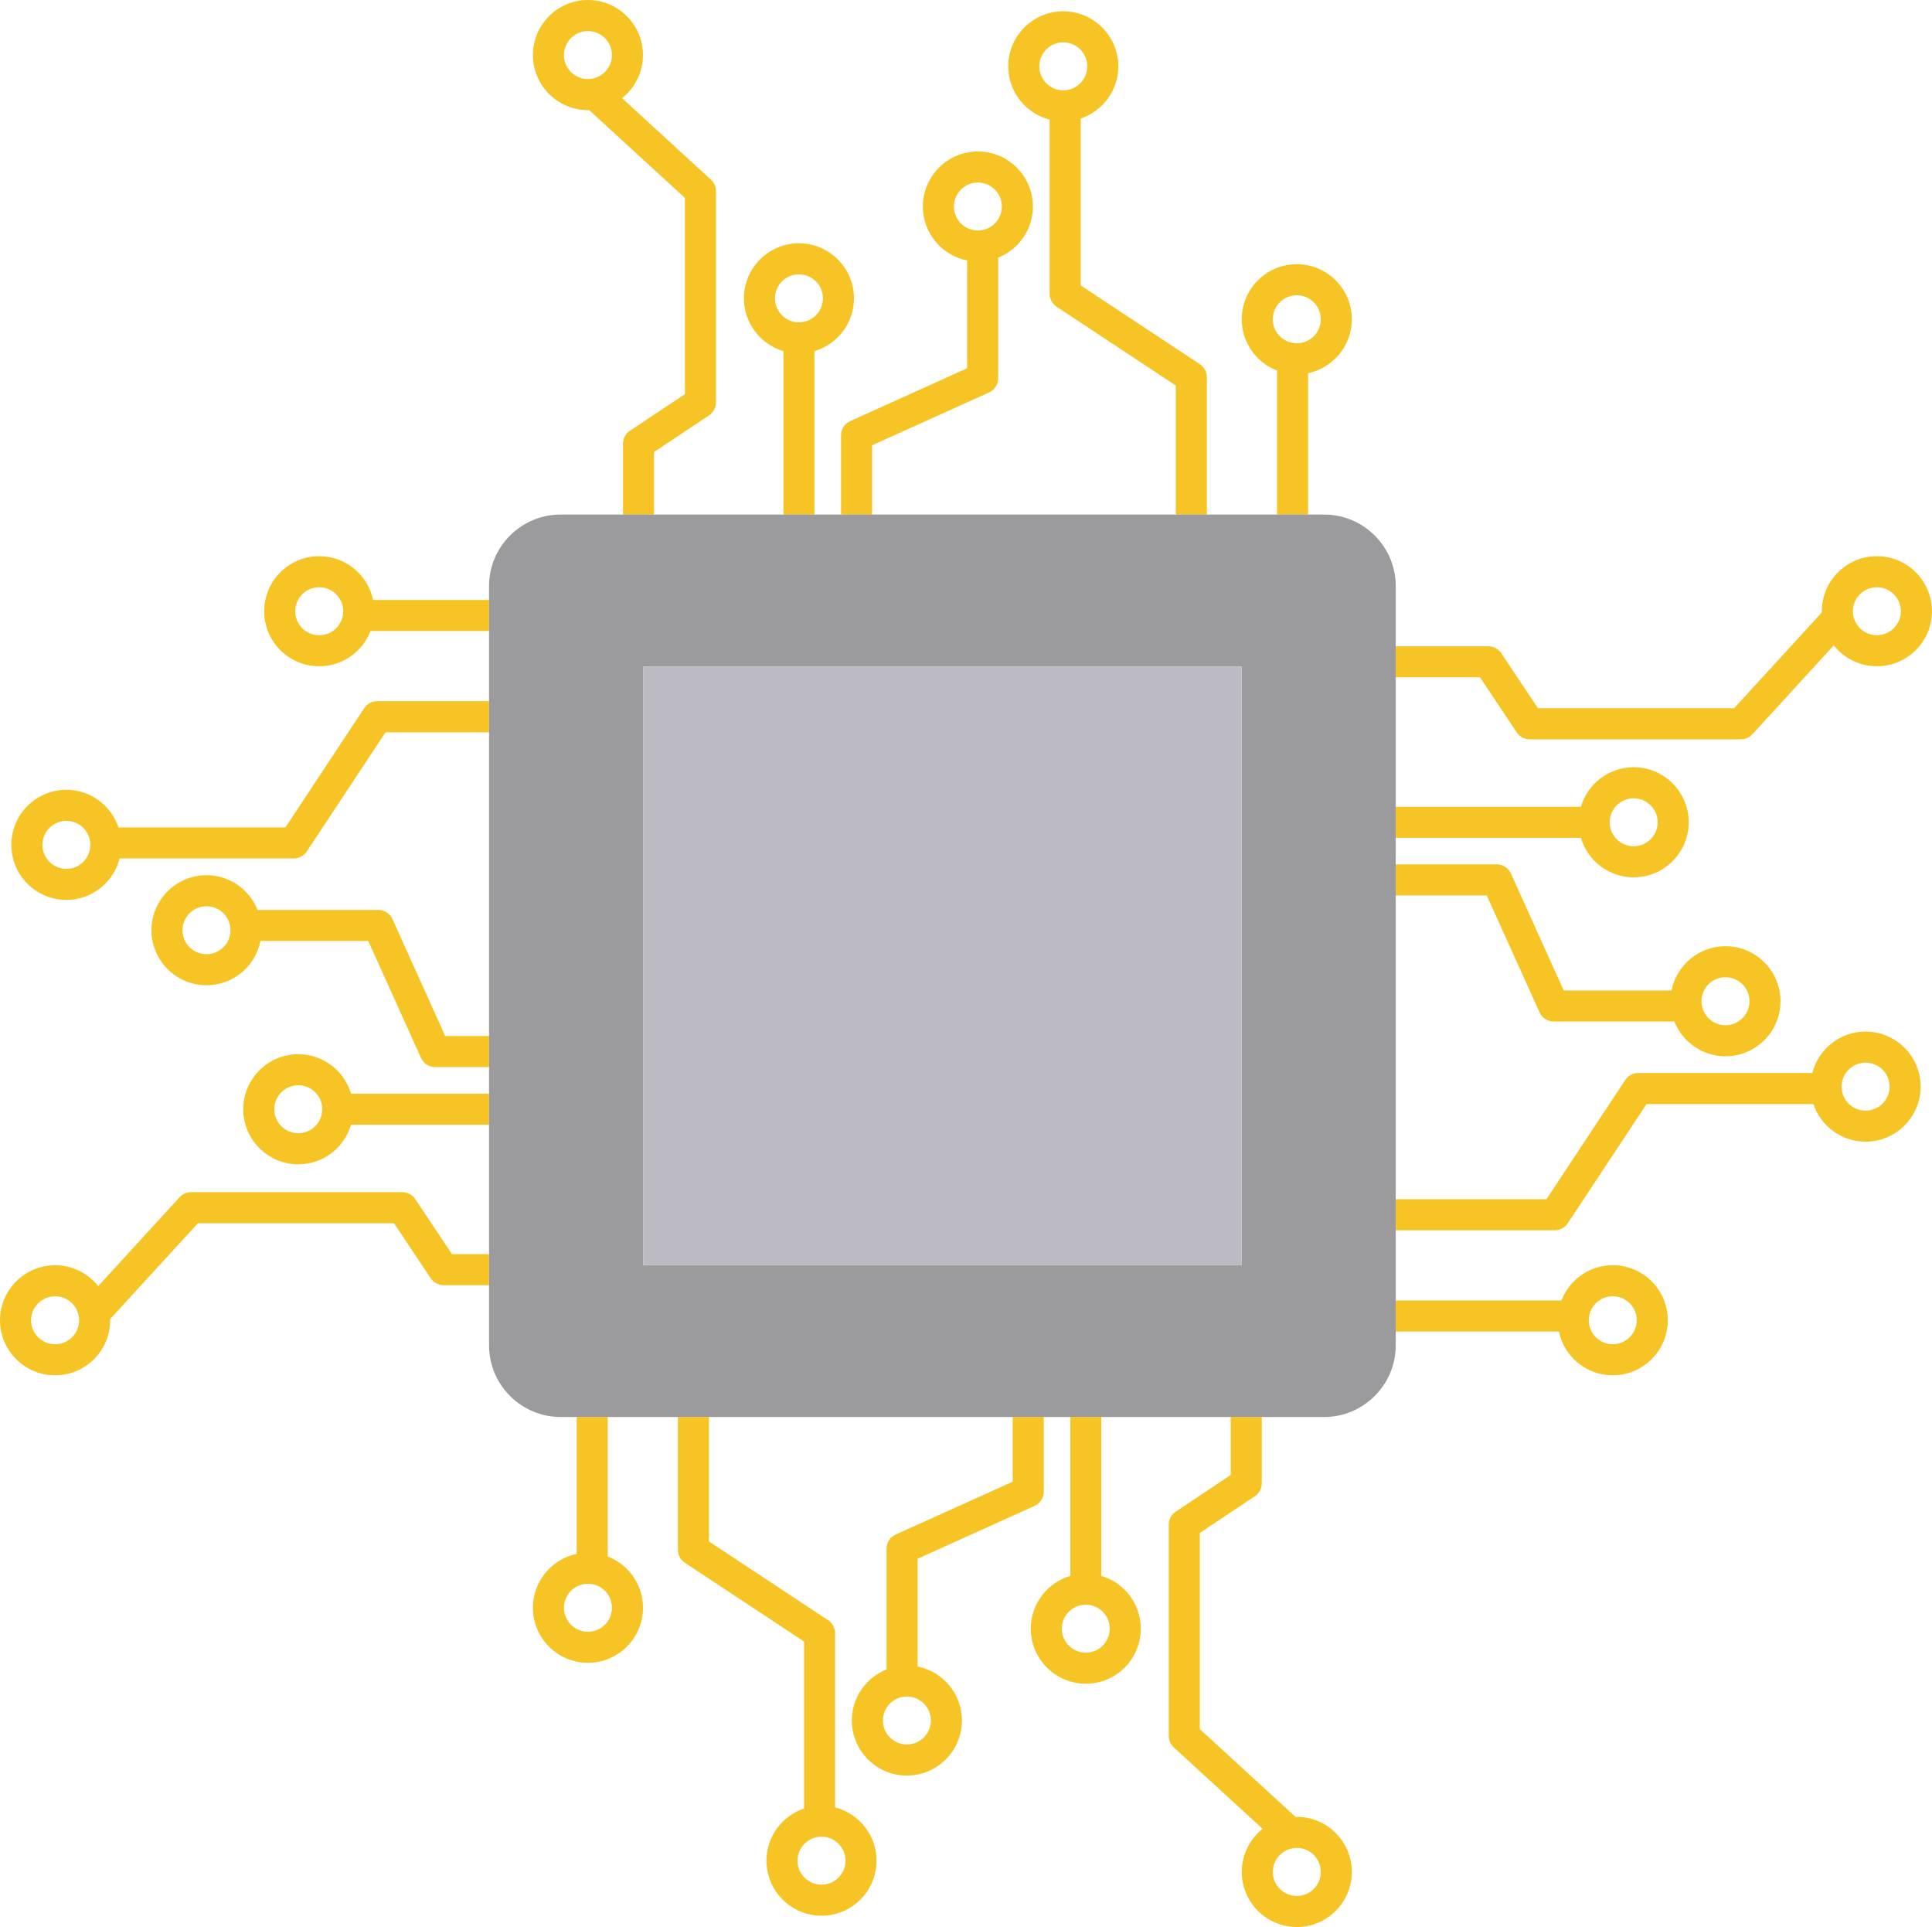
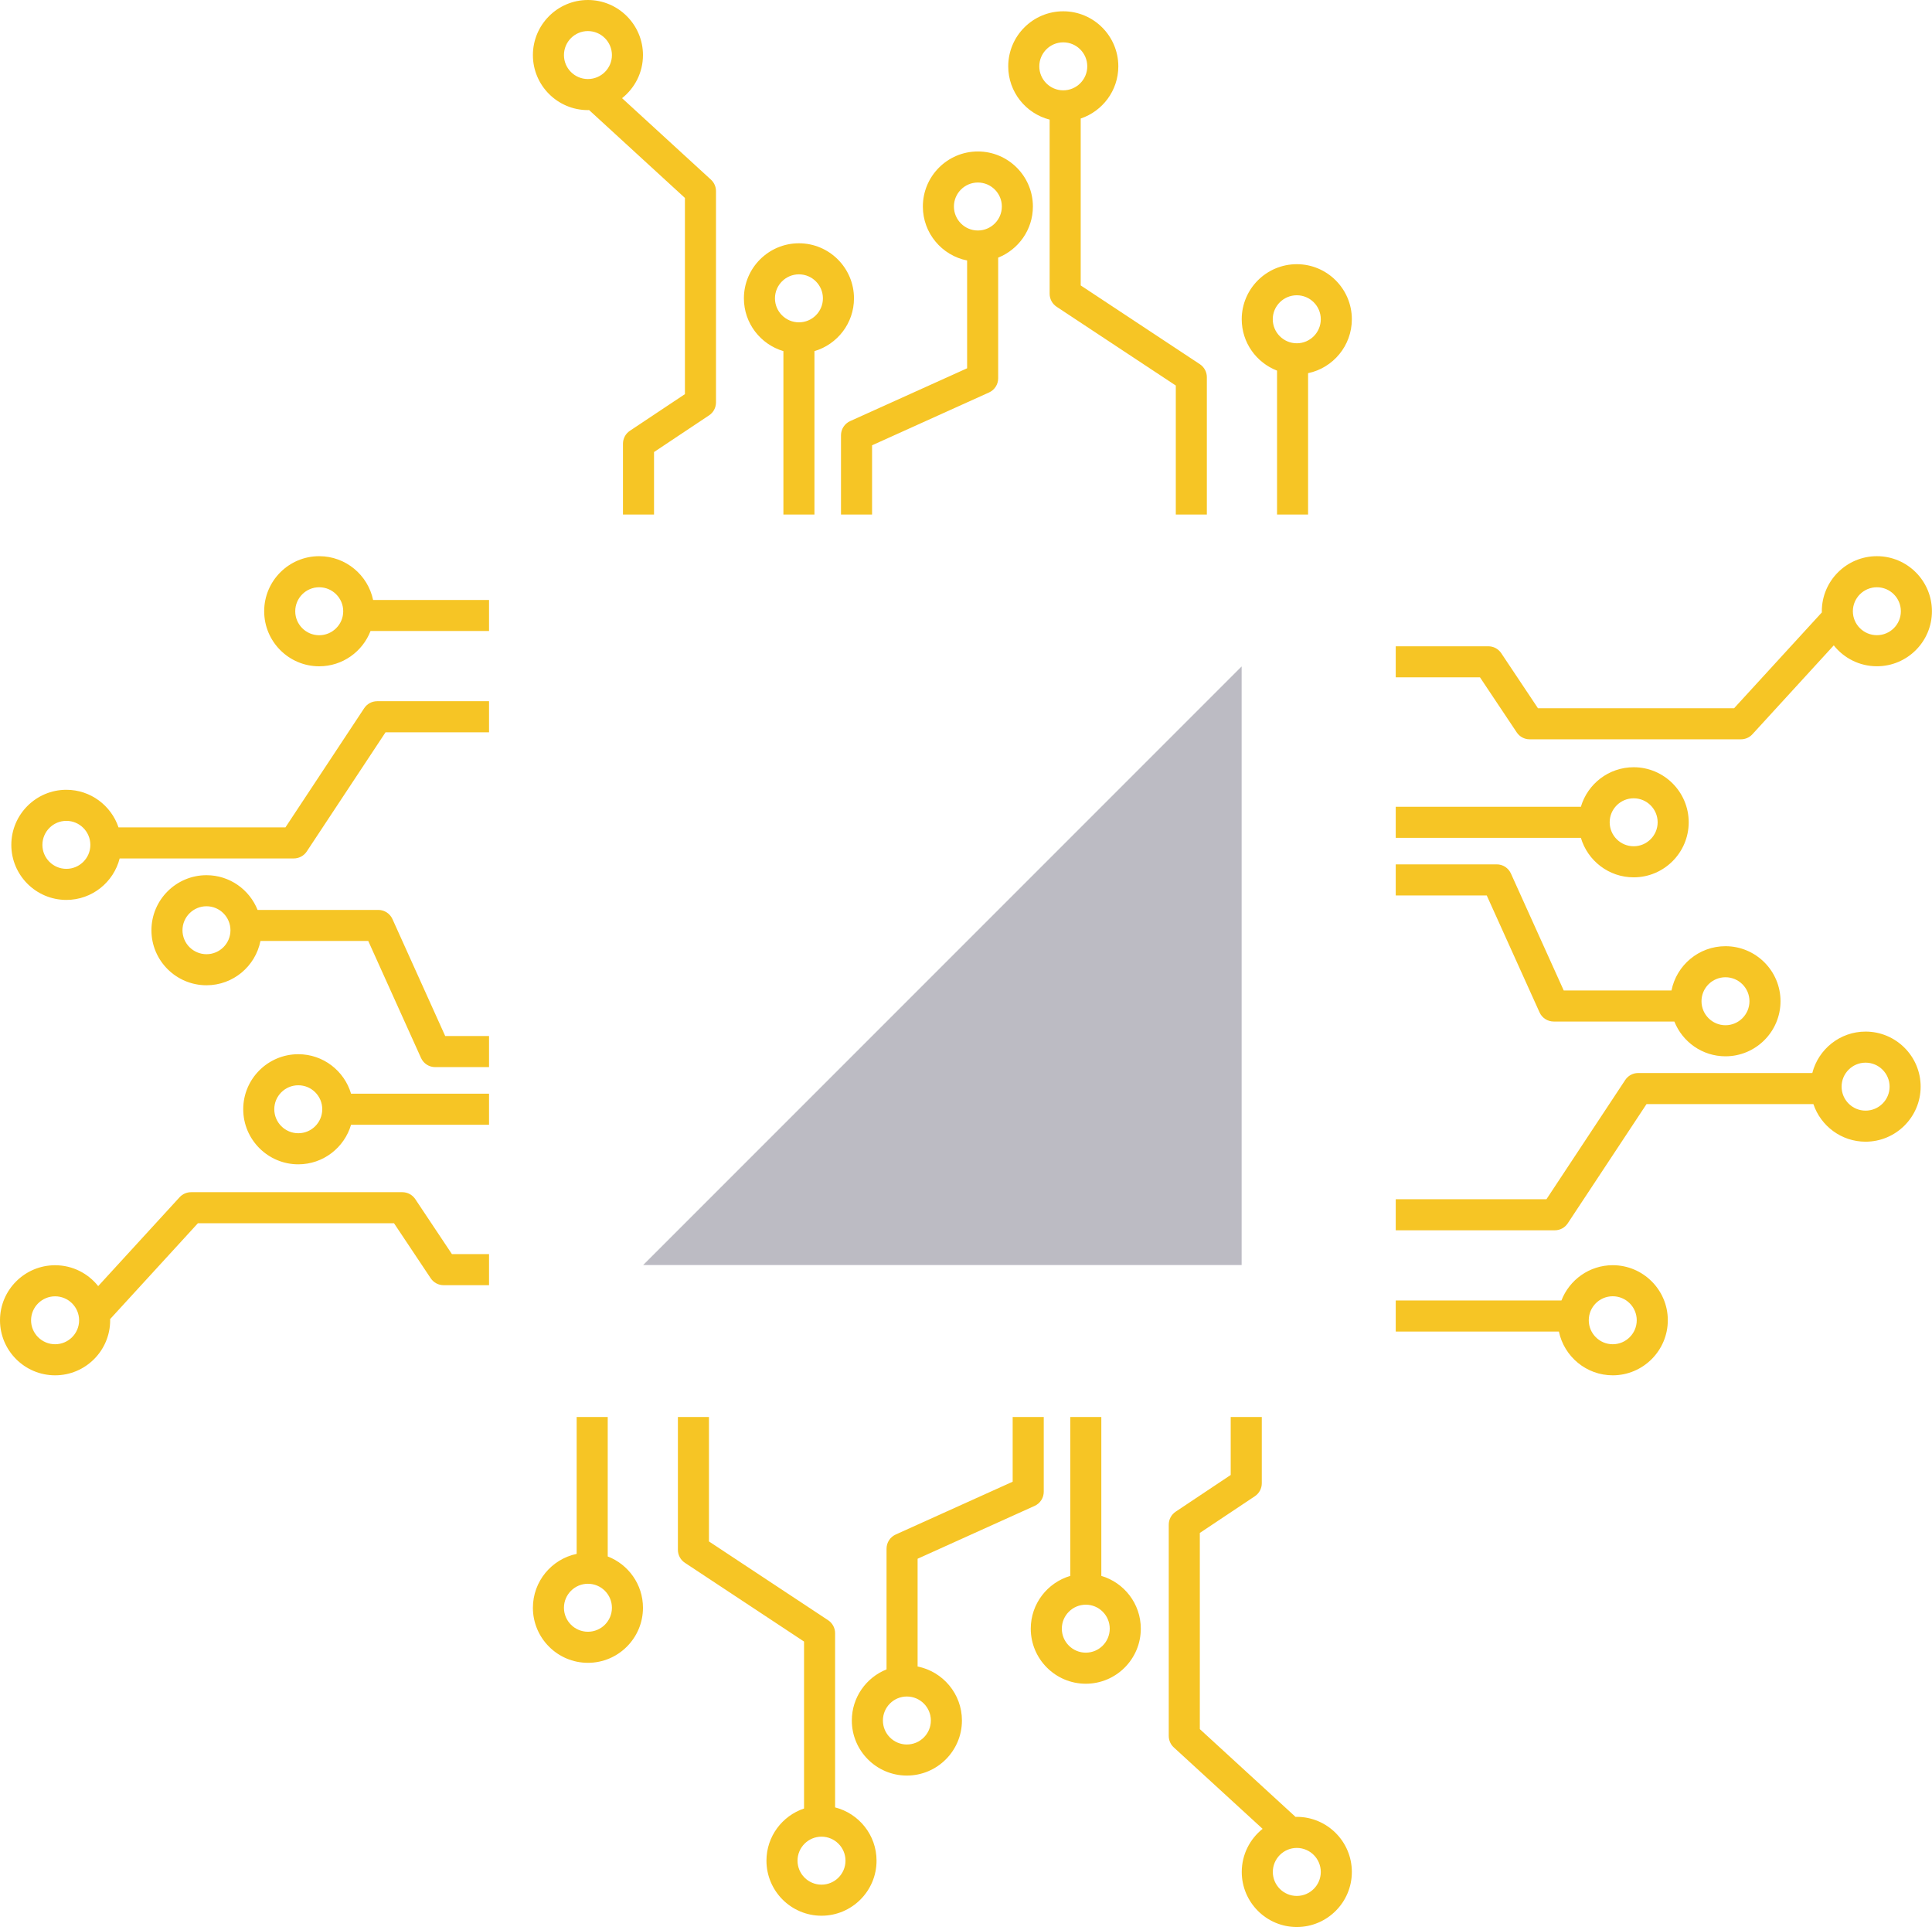
<svg xmlns="http://www.w3.org/2000/svg" height="500.0" preserveAspectRatio="xMidYMid meet" version="1.0" viewBox="0.0 0.0 501.4 500.0" width="501.4" zoomAndPan="magnify">
  <defs>
    <clipPath id="a">
      <path d="M 0 0 L 501.379 0 L 501.379 500 L 0 500 Z M 0 0" />
    </clipPath>
  </defs>
  <g>
    <g clip-path="url(#a)" id="change1_1">
      <path d="M 487.102 152.375 C 490.527 152.375 493.32 155.168 493.32 158.602 C 493.32 162.027 490.527 164.812 487.102 164.812 C 483.664 164.812 480.863 162.027 480.863 158.602 C 480.867 155.168 483.664 152.375 487.102 152.375 Z M 393.629 190.035 C 394.379 191.156 395.629 191.828 396.977 191.828 L 451.812 191.828 C 452.938 191.828 454.02 191.359 454.785 190.523 L 475.906 167.453 C 478.527 170.75 482.566 172.875 487.102 172.875 C 494.98 172.875 501.383 166.473 501.383 158.602 C 501.383 150.719 494.98 144.312 487.102 144.312 C 479.219 144.312 472.805 150.723 472.805 158.602 C 472.805 158.699 472.816 158.797 472.82 158.895 L 450.035 183.77 L 399.141 183.77 L 389.609 169.484 C 388.855 168.359 387.602 167.691 386.254 167.691 L 362.227 167.691 L 362.227 175.75 L 384.094 175.75 Z M 336.551 89.07 C 333.113 89.07 330.312 86.273 330.312 82.836 C 330.316 79.402 333.113 76.613 336.551 76.613 C 339.98 76.613 342.777 79.402 342.777 82.836 C 342.777 86.273 339.98 89.07 336.551 89.07 Z M 336.551 68.551 C 328.668 68.551 322.258 74.961 322.258 82.836 C 322.258 88.91 326.07 94.098 331.422 96.164 L 331.422 133.512 L 339.48 133.512 L 339.48 96.828 C 345.957 95.473 350.836 89.715 350.836 82.836 C 350.836 74.961 344.43 68.551 336.551 68.551 Z M 423.977 207.133 C 427.406 207.133 430.199 209.926 430.199 213.355 C 430.199 216.789 427.406 219.578 423.977 219.578 C 420.543 219.578 417.75 216.789 417.75 213.355 C 417.75 209.926 420.543 207.133 423.977 207.133 Z M 423.977 227.641 C 431.852 227.641 438.258 221.234 438.258 213.355 C 438.258 205.48 431.852 199.074 423.977 199.074 C 417.496 199.074 412.02 203.41 410.277 209.328 L 362.227 209.328 L 362.227 217.391 L 410.277 217.391 C 412.023 223.305 417.496 227.641 423.977 227.641 Z M 484.16 288.176 C 480.73 288.176 477.938 285.383 477.938 281.949 C 477.938 278.52 480.73 275.727 484.16 275.727 C 487.594 275.727 490.395 278.52 490.395 281.949 C 490.395 285.383 487.598 288.176 484.16 288.176 Z M 484.16 267.664 C 477.508 267.664 471.914 272.242 470.336 278.414 L 425.152 278.414 C 423.797 278.414 422.531 279.09 421.785 280.223 L 401.34 311.164 L 362.285 311.164 C 362.266 311.164 362.246 311.168 362.227 311.168 L 362.227 319.215 C 362.246 319.215 362.266 319.223 362.285 319.223 L 403.508 319.223 C 404.859 319.223 406.125 318.547 406.871 317.41 L 427.316 286.473 L 470.617 286.473 C 472.516 292.137 477.863 296.234 484.156 296.234 C 492.039 296.234 498.453 289.828 498.453 281.949 C 498.457 274.074 492.043 267.664 484.16 267.664 Z M 447.801 253.566 C 451.234 253.566 454.027 256.355 454.027 259.781 C 454.027 263.219 451.234 266.016 447.801 266.016 C 444.371 266.016 441.578 263.219 441.578 259.781 C 441.578 256.355 444.371 253.566 447.801 253.566 Z M 385.844 232.336 L 399.551 262.68 C 400.195 264.121 401.641 265.055 403.227 265.055 L 434.535 265.055 C 436.637 270.332 441.785 274.078 447.801 274.078 C 455.68 274.078 462.086 267.664 462.086 259.781 C 462.086 251.91 455.68 245.508 447.801 245.508 C 440.879 245.508 435.098 250.453 433.793 256.992 L 405.824 256.992 L 392.117 226.648 C 391.469 225.203 390.027 224.273 388.445 224.273 L 362.227 224.273 L 362.227 232.336 Z M 275.934 10.988 C 279.375 10.988 282.172 13.781 282.172 17.215 C 282.172 20.648 279.375 23.438 275.934 23.438 C 272.508 23.438 269.723 20.645 269.723 17.215 C 269.723 13.781 272.512 10.988 275.934 10.988 Z M 272.406 31.039 L 272.406 76.227 C 272.406 77.578 273.086 78.836 274.215 79.59 L 305.148 100.035 L 305.148 133.512 L 313.207 133.512 L 313.207 97.867 C 313.207 96.516 312.531 95.254 311.402 94.504 L 280.469 74.059 L 280.469 30.754 C 286.133 28.852 290.23 23.508 290.23 17.215 C 290.23 9.336 283.82 2.93 275.934 2.93 C 268.062 2.93 261.66 9.336 261.66 17.215 C 261.66 23.871 266.242 29.465 272.406 31.039 Z M 418.539 348.789 C 415.109 348.789 412.324 345.992 412.324 342.559 C 412.324 339.129 415.109 336.34 418.539 336.34 C 421.977 336.34 424.773 339.129 424.773 342.559 C 424.773 345.992 421.977 348.789 418.539 348.789 Z M 418.539 328.281 C 412.473 328.281 407.297 332.086 405.23 337.43 L 362.289 337.43 C 362.27 337.43 362.246 337.438 362.227 337.438 L 362.227 345.484 C 362.246 345.488 362.27 345.492 362.289 345.492 L 404.57 345.492 C 405.926 351.969 411.672 356.852 418.539 356.852 C 426.418 356.852 432.836 350.434 432.836 342.555 C 432.836 334.684 426.422 328.281 418.539 328.281 Z M 17.223 225.438 C 13.797 225.438 11.004 222.648 11.004 219.227 C 11.004 215.789 13.793 212.988 17.223 212.988 C 20.656 212.988 23.449 215.789 23.449 219.227 C 23.449 222.652 20.656 225.438 17.223 225.438 Z M 94.523 183.746 L 74.078 214.68 L 30.758 214.68 C 28.855 209.02 23.516 204.926 17.223 204.926 C 9.348 204.926 2.938 211.34 2.938 219.223 C 2.938 227.098 9.348 233.5 17.223 233.5 C 23.887 233.5 29.48 228.914 31.055 222.738 L 76.246 222.738 C 77.598 222.738 78.859 222.066 79.609 220.934 L 100.059 190.004 L 126.918 190.004 L 126.918 181.941 L 97.887 181.941 C 96.531 181.941 95.273 182.617 94.523 183.746 Z M 235.348 452.641 C 231.922 452.641 229.137 449.848 229.137 446.418 C 229.137 442.98 231.922 440.191 235.348 440.191 C 238.785 440.191 241.582 442.98 241.582 446.418 C 241.582 449.848 238.785 452.641 235.348 452.641 Z M 238.141 432.406 L 238.141 404.445 L 268.504 390.734 C 269.949 390.082 270.879 388.645 270.879 387.062 L 270.879 367.664 L 262.812 367.664 L 262.812 384.457 L 232.449 398.164 C 231.008 398.816 230.078 400.254 230.078 401.84 L 230.078 433.152 C 224.809 435.258 221.07 440.406 221.07 446.418 C 221.07 454.293 227.477 460.703 235.348 460.703 C 243.23 460.703 249.645 454.293 249.645 446.418 C 249.645 439.492 244.688 433.711 238.141 432.406 Z M 152.582 423.387 C 149.152 423.387 146.359 420.594 146.359 417.164 C 146.359 413.734 149.152 410.938 152.582 410.938 C 156.02 410.938 158.809 413.734 158.809 417.164 C 158.809 420.594 156.02 423.387 152.582 423.387 Z M 157.719 403.848 L 157.719 367.664 L 149.656 367.664 L 149.656 403.184 C 143.18 404.535 138.301 410.289 138.301 417.164 C 138.301 425.039 144.707 431.449 152.582 431.449 C 160.465 431.449 166.867 425.039 166.867 417.164 C 166.867 411.098 163.062 405.914 157.719 403.848 Z M 82.836 164.824 C 79.41 164.824 76.621 162.031 76.621 158.602 C 76.621 155.168 79.41 152.375 82.836 152.375 C 86.273 152.375 89.074 155.168 89.074 158.602 C 89.074 162.031 86.273 164.824 82.836 164.824 Z M 82.84 144.312 C 74.965 144.312 68.562 150.723 68.562 158.602 C 68.562 166.477 74.965 172.883 82.836 172.883 C 88.906 172.883 94.094 169.074 96.16 163.73 L 126.918 163.73 L 126.918 155.672 L 96.828 155.672 C 95.473 149.191 89.715 144.312 82.84 144.312 Z M 14.305 348.789 C 10.867 348.789 8.062 346.004 8.062 342.578 C 8.062 339.145 10.867 336.355 14.305 336.355 C 17.738 336.355 20.531 339.145 20.531 342.578 C 20.531 346.004 17.738 348.789 14.305 348.789 Z M 107.77 311.129 C 107.02 310.008 105.766 309.336 104.418 309.336 L 49.586 309.336 C 48.457 309.336 47.375 309.809 46.613 310.641 L 25.484 333.707 C 22.867 330.41 18.832 328.289 14.305 328.289 C 6.422 328.289 0 334.699 0 342.574 C 0 350.449 6.422 356.852 14.305 356.852 C 22.184 356.852 28.59 350.449 28.59 342.574 C 28.59 342.469 28.578 342.371 28.574 342.27 L 51.359 317.395 L 102.258 317.395 L 111.781 331.672 C 112.531 332.793 113.785 333.465 115.129 333.465 L 126.918 333.465 L 126.918 325.406 L 117.289 325.406 Z M 77.418 294.039 C 73.98 294.039 71.184 291.246 71.184 287.809 C 71.184 284.379 73.98 281.594 77.418 281.594 C 80.848 281.594 83.633 284.379 83.633 287.809 C 83.633 291.246 80.848 294.039 77.418 294.039 Z M 77.418 273.535 C 69.539 273.535 63.125 279.934 63.125 287.809 C 63.125 295.688 69.539 302.105 77.418 302.105 C 83.895 302.105 89.363 297.766 91.105 291.84 L 126.918 291.84 L 126.918 283.777 L 91.105 283.777 C 89.359 277.863 83.895 273.535 77.418 273.535 Z M 213.199 489.008 C 209.766 489.008 206.977 486.219 206.977 482.785 C 206.977 479.352 209.766 476.559 213.199 476.559 C 216.633 476.559 219.426 479.352 219.426 482.785 C 219.422 486.219 216.633 489.008 213.199 489.008 Z M 216.727 468.961 L 216.727 423.766 C 216.727 422.41 216.051 421.152 214.922 420.398 L 183.988 399.953 L 183.988 367.664 L 175.93 367.664 L 175.93 402.121 C 175.93 403.473 176.605 404.738 177.734 405.488 L 208.668 425.934 L 208.668 469.25 C 203.008 471.152 198.914 476.496 198.914 482.785 C 198.914 490.668 205.324 497.07 213.199 497.07 C 221.078 497.07 227.484 490.668 227.484 482.785 C 227.484 476.129 222.898 470.535 216.727 468.961 Z M 53.594 247.586 C 50.156 247.586 47.359 244.801 47.359 241.371 C 47.359 237.938 50.156 235.145 53.594 235.145 C 57.023 235.145 59.809 237.938 59.809 241.371 C 59.809 244.801 57.02 247.586 53.594 247.586 Z M 101.848 238.465 C 101.195 237.023 99.758 236.094 98.172 236.094 L 66.848 236.094 C 64.742 230.824 59.602 227.086 53.598 227.086 C 45.711 227.086 39.301 233.496 39.301 241.375 C 39.301 249.246 45.711 255.645 53.598 255.645 C 60.516 255.645 66.297 250.699 67.594 244.152 L 95.57 244.152 L 109.266 274.508 C 109.918 275.953 111.355 276.883 112.938 276.883 L 126.918 276.883 L 126.918 268.816 L 115.543 268.816 Z M 281.793 428.812 C 278.363 428.812 275.57 426.023 275.57 422.59 C 275.57 419.156 278.363 416.367 281.793 416.367 C 285.219 416.367 288.004 419.156 288.004 422.59 C 288.004 426.023 285.219 428.812 281.793 428.812 Z M 285.82 408.895 L 285.82 367.664 L 277.766 367.664 L 277.766 408.895 C 271.844 410.637 267.508 416.113 267.508 422.59 C 267.508 430.465 273.914 436.875 281.793 436.875 C 289.664 436.875 296.066 430.465 296.066 422.59 C 296.066 416.113 291.738 410.641 285.82 408.895 Z M 207.344 71.184 C 210.773 71.184 213.566 73.977 213.566 77.414 C 213.566 80.844 210.773 83.637 207.344 83.637 C 203.91 83.637 201.121 80.844 201.121 77.414 C 201.121 73.977 203.91 71.184 207.344 71.184 Z M 203.312 91.105 L 203.312 133.512 L 211.371 133.512 L 211.371 91.105 C 217.293 89.363 221.629 83.887 221.629 77.414 C 221.629 69.535 215.219 63.125 207.344 63.125 C 199.465 63.125 193.059 69.535 193.059 77.414 C 193.059 83.887 197.395 89.363 203.312 91.105 Z M 253.781 47.359 C 257.211 47.359 260.004 50.152 260.004 53.582 C 260.004 57.016 257.211 59.805 253.781 59.805 C 250.352 59.805 247.566 57.016 247.566 53.582 C 247.566 50.152 250.352 47.359 253.781 47.359 Z M 250.988 67.59 L 250.988 95.559 L 220.629 109.266 C 219.188 109.918 218.258 111.355 218.258 112.941 L 218.258 133.512 L 226.32 133.512 L 226.32 115.543 L 256.676 101.836 C 258.113 101.184 259.051 99.746 259.051 98.16 L 259.051 66.848 C 264.32 64.746 268.062 59.598 268.062 53.586 C 268.062 45.707 261.652 39.301 253.781 39.301 C 245.906 39.301 239.504 45.707 239.504 53.586 C 239.504 60.504 244.445 66.285 250.988 67.59 Z M 152.57 20.508 C 149.145 20.508 146.359 17.723 146.359 14.297 C 146.359 10.859 149.148 8.062 152.57 8.062 C 156.008 8.062 158.809 10.859 158.809 14.297 C 158.809 17.723 156.012 20.508 152.57 20.508 Z M 185.816 104.414 L 185.816 49.586 C 185.816 48.453 185.34 47.375 184.508 46.613 L 161.441 25.473 C 164.742 22.855 166.867 18.82 166.867 14.297 C 166.867 6.414 160.457 0 152.574 0 C 144.703 0 138.301 6.414 138.301 14.297 C 138.301 22.168 144.703 28.57 152.574 28.57 C 152.68 28.57 152.777 28.559 152.883 28.555 L 177.754 51.359 L 177.754 102.262 L 163.469 111.777 C 162.348 112.523 161.676 113.781 161.676 115.133 L 161.676 133.512 L 169.734 133.512 L 169.734 117.289 L 184.023 107.77 C 185.145 107.027 185.816 105.766 185.816 104.414 Z M 336.551 491.938 C 333.121 491.938 330.328 489.145 330.328 485.715 C 330.328 482.277 333.121 479.48 336.551 479.48 C 339.98 479.48 342.777 482.277 342.777 485.715 C 342.777 489.145 339.984 491.938 336.551 491.938 Z M 336.551 471.418 C 336.441 471.418 336.344 471.434 336.234 471.434 L 311.383 448.652 L 311.383 397.75 L 325.668 388.223 C 326.789 387.469 327.465 386.219 327.465 384.867 L 327.465 367.664 L 319.398 367.664 L 319.398 382.707 L 305.113 392.238 C 303.992 392.992 303.32 394.246 303.32 395.594 L 303.32 450.426 C 303.32 451.555 303.793 452.637 304.629 453.398 L 327.68 474.527 C 324.387 477.148 322.266 481.188 322.266 485.715 C 322.266 493.594 328.676 500 336.551 500 C 344.43 500 350.836 493.594 350.836 485.715 C 350.84 477.832 344.43 471.418 336.551 471.418" fill="#f6c525" />
    </g>
    <g id="change2_1">
-       <path d="M 166.91 328.242 L 166.91 172.918 L 322.234 172.918 L 322.234 328.242 Z M 343.668 133.512 L 145.469 133.512 C 135.258 133.512 126.918 141.848 126.918 152.047 L 126.918 349.117 C 126.918 359.297 135.258 367.664 145.469 367.664 L 343.668 367.664 C 353.883 367.664 362.227 359.297 362.227 349.117 L 362.227 152.047 C 362.227 141.848 353.883 133.512 343.668 133.512" fill="#9b9b9e" />
-     </g>
+       </g>
    <g id="change3_1">
-       <path d="M 166.91 328.242 L 322.234 328.242 L 322.234 172.918 L 166.91 172.918 L 166.91 328.242" fill="#bcbbc3" />
+       <path d="M 166.91 328.242 L 322.234 328.242 L 322.234 172.918 L 166.91 328.242" fill="#bcbbc3" />
    </g>
  </g>
</svg>